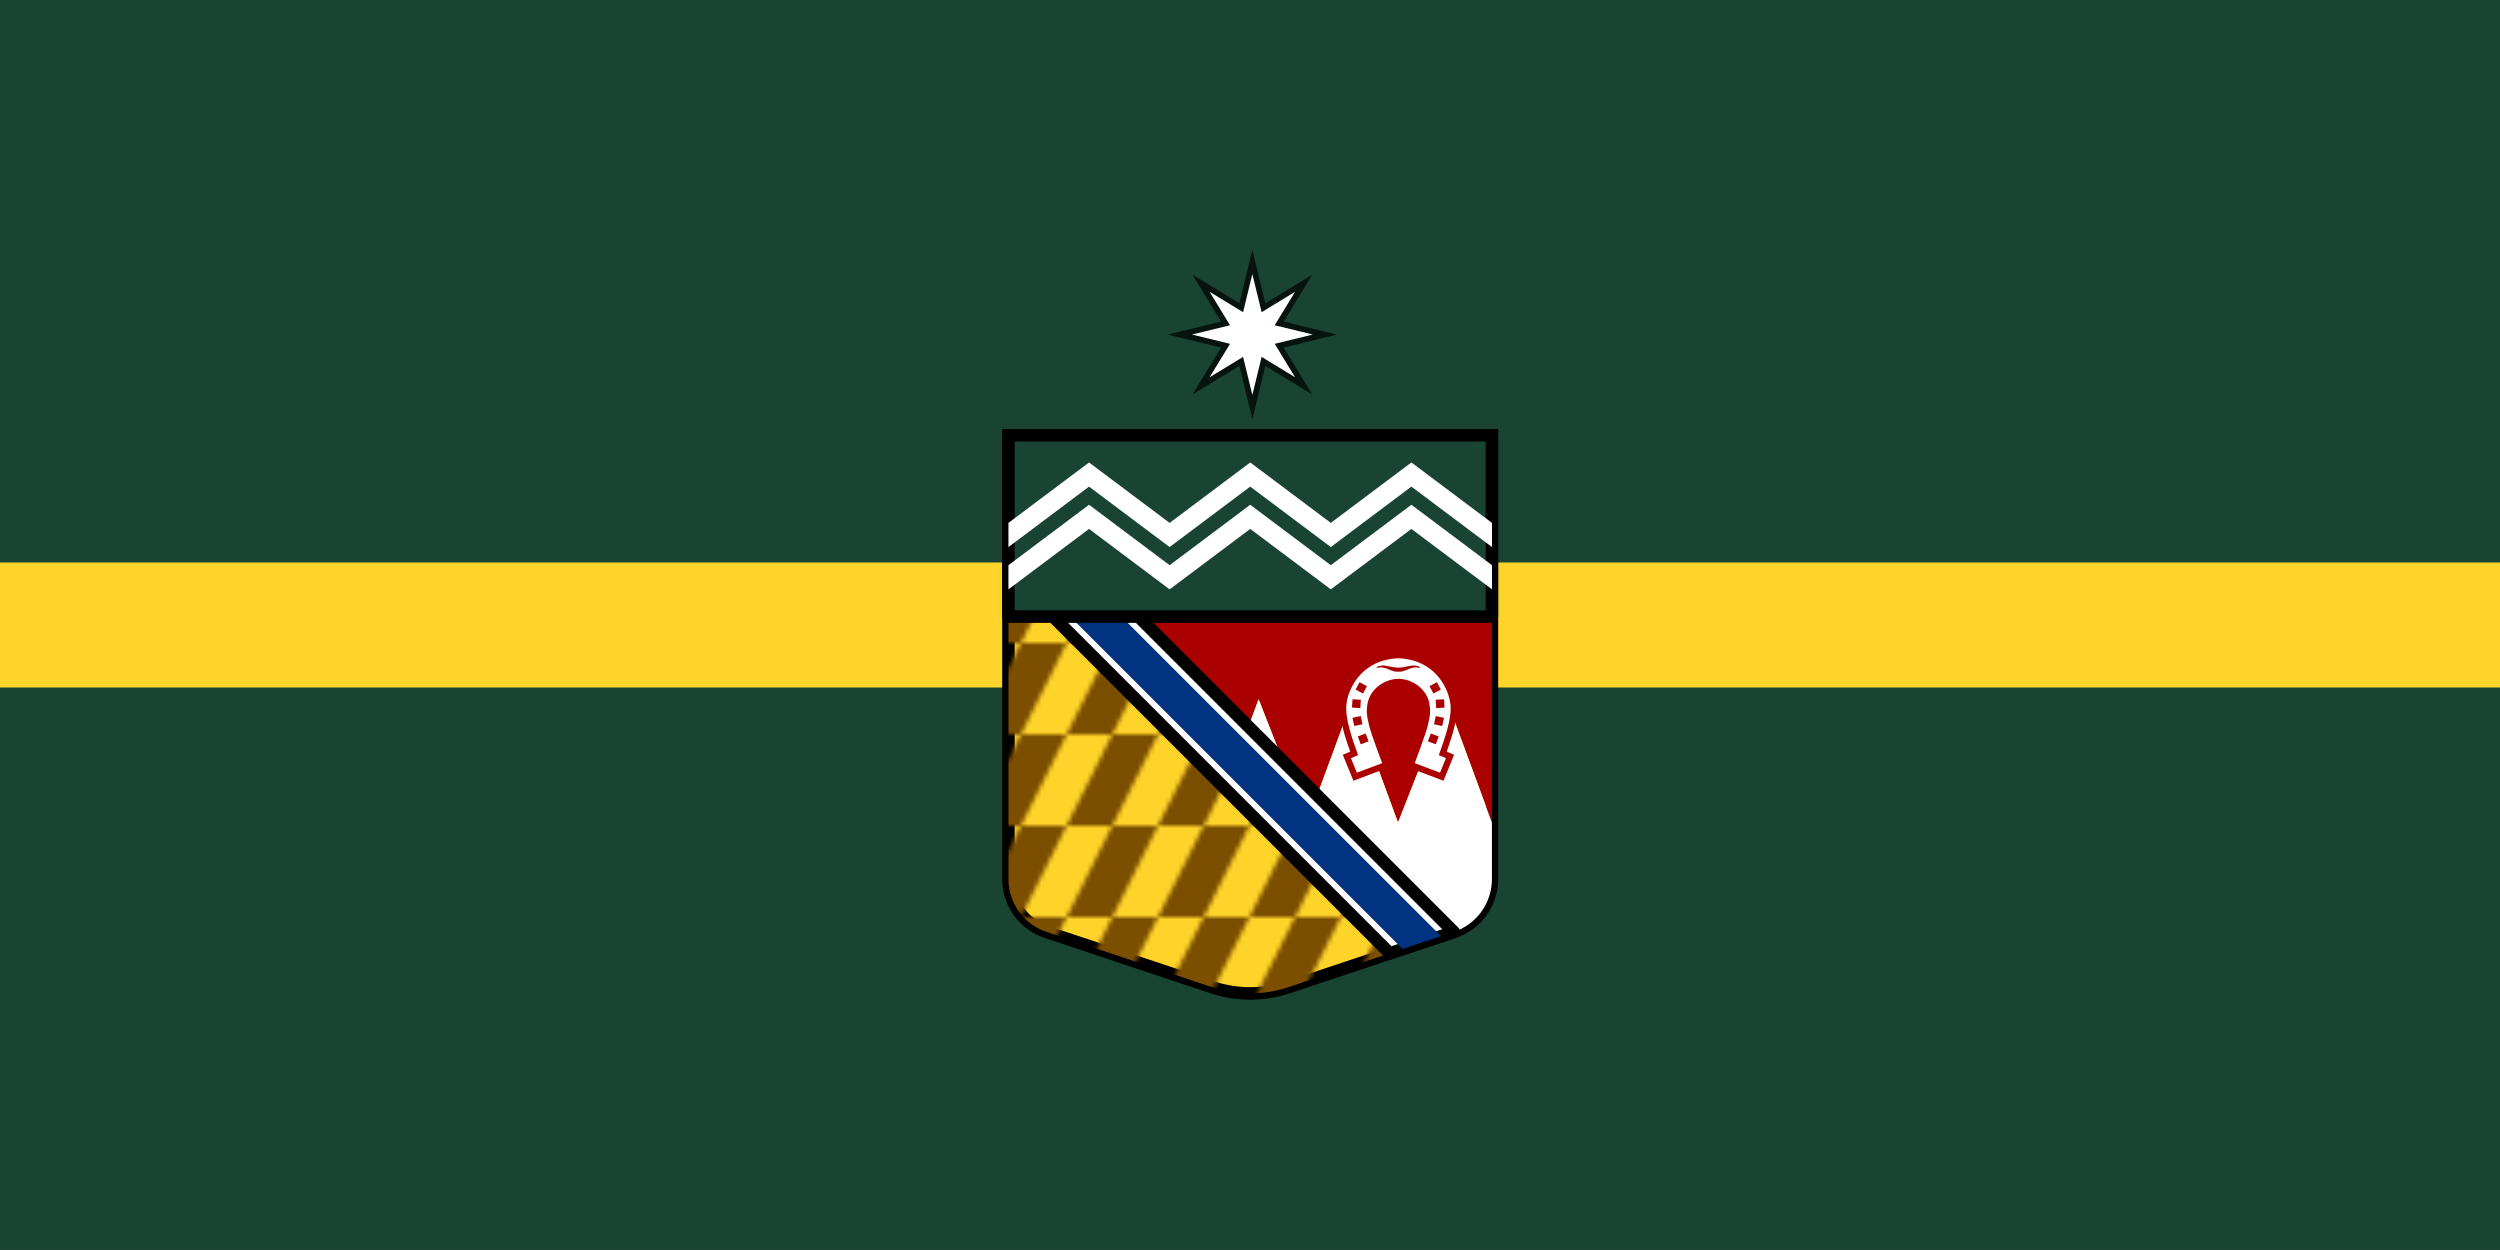
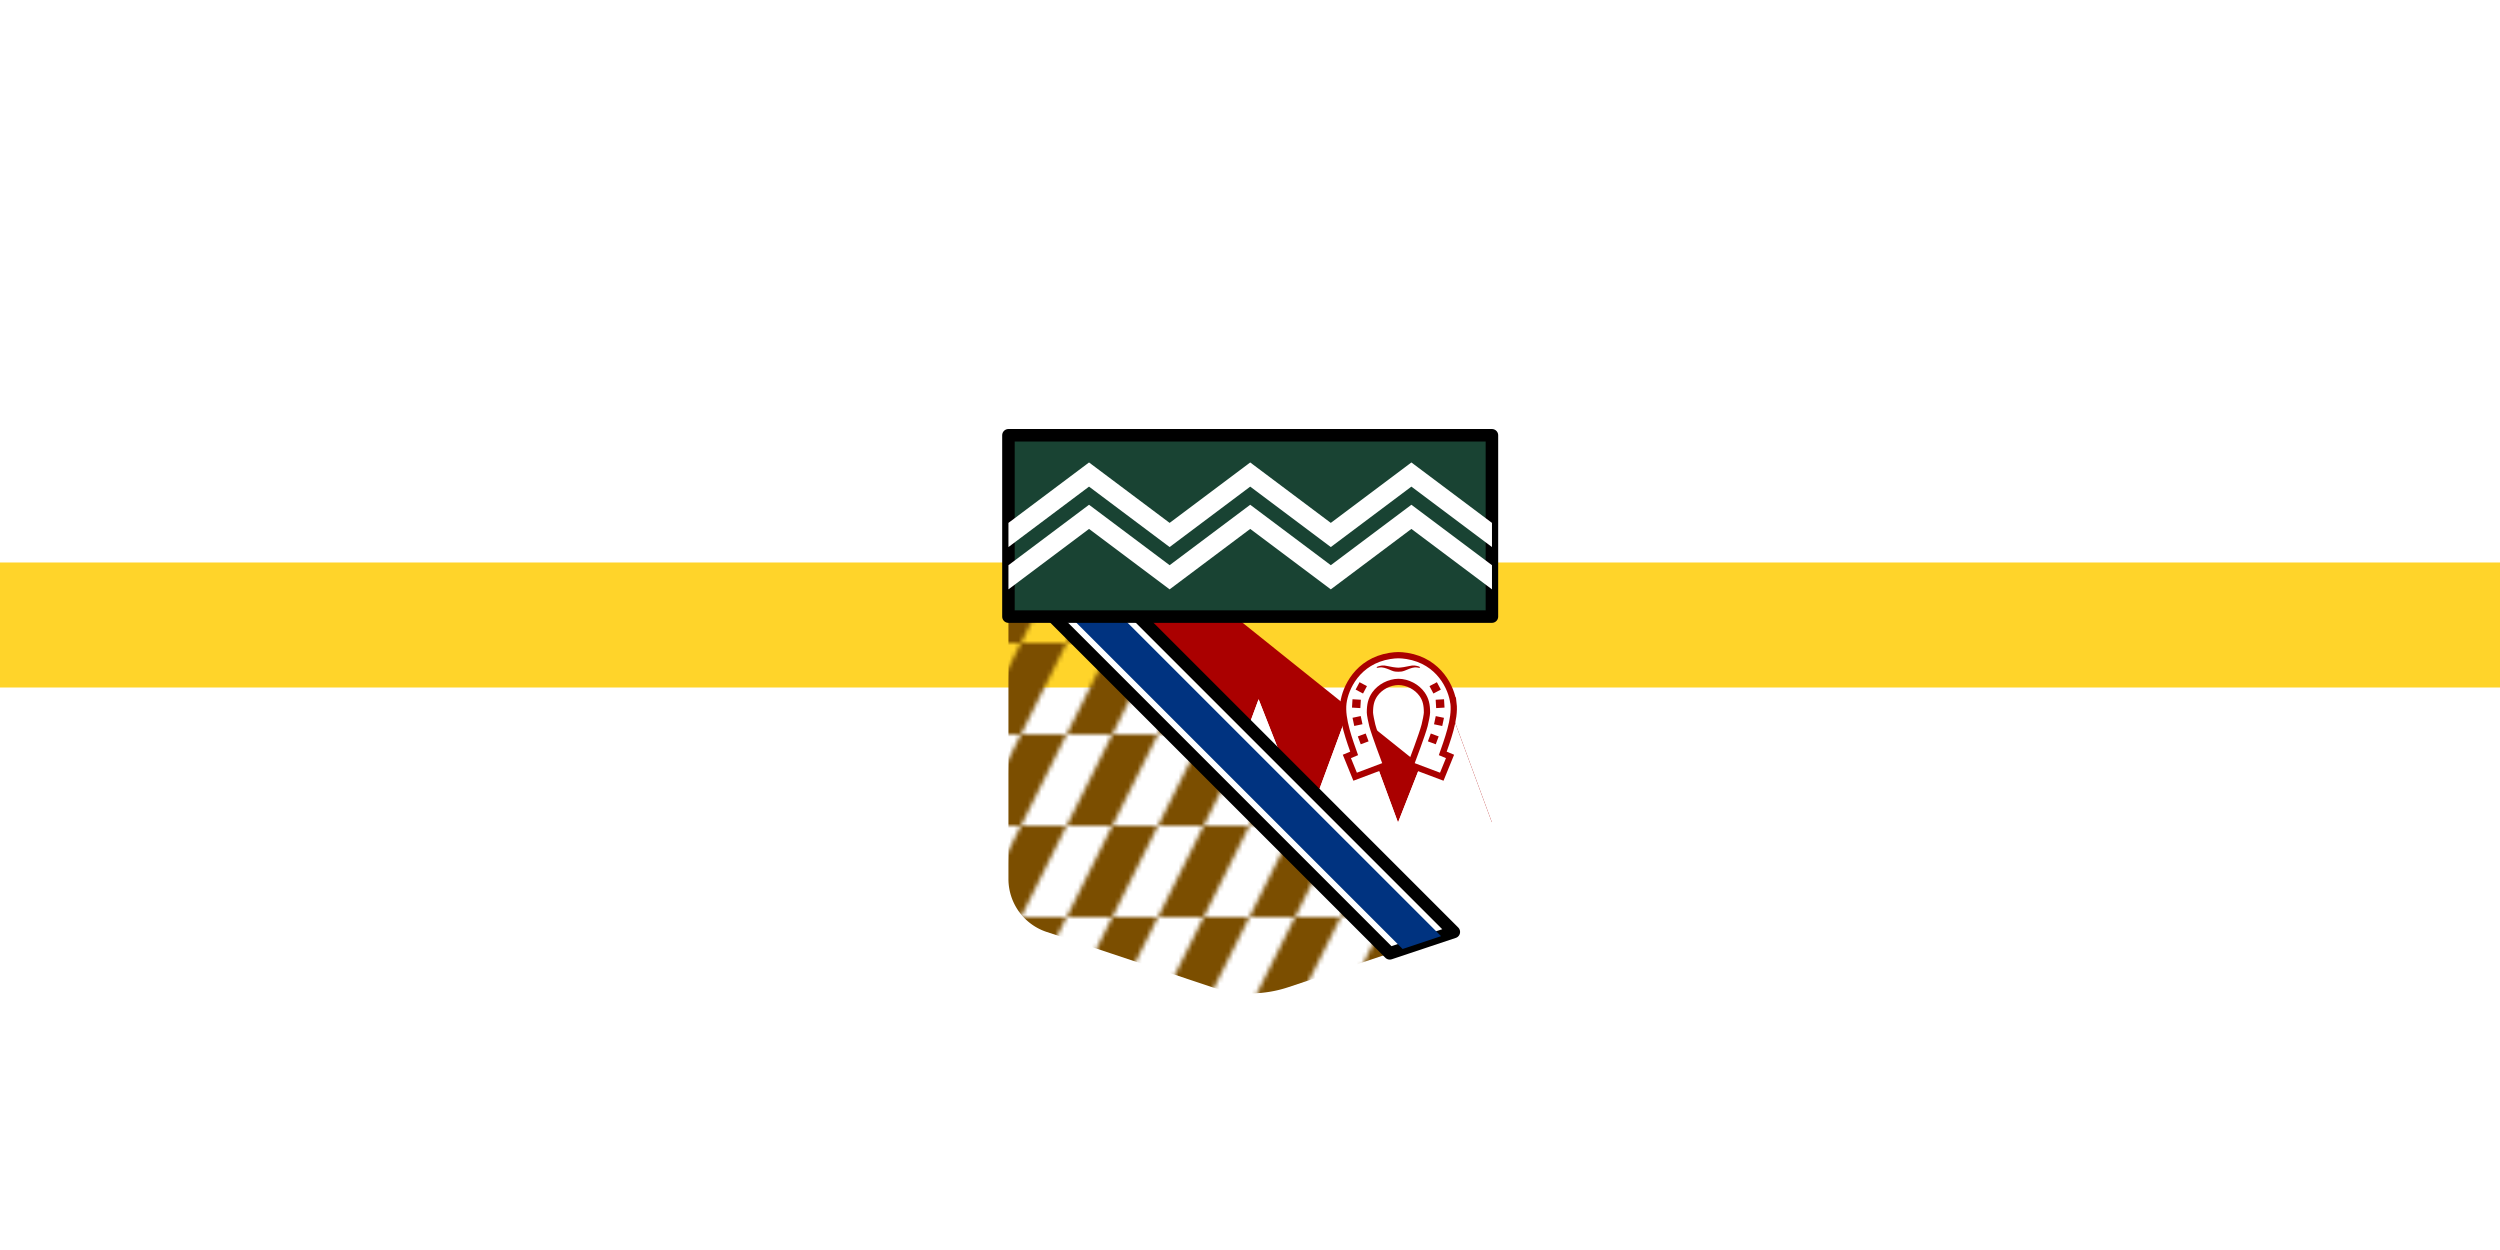
<svg xmlns="http://www.w3.org/2000/svg" xmlns:ns1="http://sodipodi.sourceforge.net/DTD/sodipodi-0.dtd" xmlns:ns2="http://www.inkscape.org/namespaces/inkscape" xmlns:xlink="http://www.w3.org/1999/xlink" width="200" height="100" viewBox="0 0 52.917 26.458" version="1.1" id="svg5" ns1:docname="DE-AA_flag.svg" ns2:version="1.3.2 (091e20ef0f, 2023-11-25)" ns2:export-filename="DE-AA_flag.png" ns2:export-xdpi="1920" ns2:export-ydpi="1920">
  <ns1:namedview id="namedview1" pagecolor="#505050" bordercolor="#ffffff" borderopacity="1" ns2:showpageshadow="0" ns2:pageopacity="0" ns2:pagecheckerboard="1" ns2:deskcolor="#d1d1d1" ns2:zoom="3.2173359" ns2:cx="108.16403" ns2:cy="88.116383" ns2:window-width="1920" ns2:window-height="1011" ns2:window-x="0" ns2:window-y="0" ns2:window-maximized="1" ns2:current-layer="svg5" />
  <defs id="defs2">
    <pattern ns2:collect="always" xlink:href="#pattern6795" id="pattern27" patternTransform="matrix(0.1,0,0,0.1,160.441,372.897)" x="0" y="0" preserveAspectRatio="none" />
    <pattern patternUnits="userSpaceOnUse" width="20" height="20" patternTransform="translate(185,405)" style="fill:#7b4e00" id="pattern6795" ns2:label="Abstract 2" ns2:collect="always" ns2:isstock="true">
      <path id="rect6713" style="opacity:1;stroke-width:4.856;stroke-linecap:square;paint-order:stroke markers fill;stop-color:#000000" d="M 10,10 H 20 L 15,20 H 5 Z M 5,0 H 15 L 10,10 H 0 Z" />
    </pattern>
  </defs>
  <path id="rect2-2-2-2-2-1" style="fill:#194333;fill-opacity:1;stroke:none;stroke-width:0.25;stroke-miterlimit:2;stroke-dasharray:none;stroke-opacity:1;paint-order:stroke markers fill" d="m 43.329,54.423 a 1.219,1.221 0 0 0 0.834,-1.158 V 48.848 43.551 H 33.579 v 1.121 z" />
  <path id="path19-7" style="fill:#8ca199;fill-opacity:1;stroke:none;stroke-width:0.25;stroke-miterlimit:2;stroke-dasharray:none;stroke-opacity:1;paint-order:stroke markers fill" d="m 33.602,46.567 v 2.304 4.417 a 1.219,1.221 0 0 0 0.834,1.158 l 3.624,1.21 a 2.637,2.639 0 0 0 1.668,0 l 2.222,-0.742 z" />
-   <rect style="fill:#194333;fill-opacity:1;stroke-width:0.804" id="rect1060" width="52.917" height="26.458" x="0" y="1.6651264e-16" />
  <rect style="fill:#ffd42a;fill-opacity:1;stroke-width:1;stroke-miterlimit:2;paint-order:stroke markers fill" id="rect1-3-5-5" width="2.646" height="52.917" x="-14.552" y="0" transform="rotate(-90)" />
  <path id="rect2-2-1-1" style="fill:#ffffff;fill-opacity:1;stroke:none;stroke-width:0.265;stroke-miterlimit:2;stroke-dasharray:none;stroke-opacity:1;paint-order:stroke markers fill" d="m 33.602,44.696 v 1.871 l 8.301,8.301 1.402,-0.468 z" />
  <g id="g16">
    <path id="rect2-2-4" style="fill:#194333;fill-opacity:1;stroke:#000000;stroke-width:0.25;stroke-miterlimit:2;stroke-dasharray:none;stroke-opacity:1;paint-order:stroke markers fill" d="m 5.152,38.754 v 5.297 4.417 a 1.219,1.221 0 0 0 0.834,1.158 l 3.624,1.21 a 2.637,2.639 0 0 0 1.667,0 l 3.624,-1.21 a 1.219,1.221 0 0 0 0.834,-1.158 v -4.417 -5.297 z" />
    <path style="fill:#ffffff;fill-opacity:1;stroke:none;stroke-width:0.25;stroke-linejoin:miter;stroke-miterlimit:2;stroke-dasharray:none;stroke-opacity:1;paint-order:stroke markers fill" id="path8-5" d="m 7.467,39.749 0.203,0.834 0.733,-0.447 -0.447,0.733 0.834,0.203 -0.834,0.203 0.447,0.733 L 7.67,41.561 7.467,42.395 7.265,41.561 6.532,42.007 6.978,41.274 6.144,41.072 6.978,40.869 6.532,40.136 7.265,40.583 Z" />
-     <path id="rect2-2-2-7-2" style="fill:#ffffff;fill-opacity:1;stroke:none;stroke-width:0.25;stroke-miterlimit:2;stroke-dasharray:none;stroke-opacity:1;paint-order:stroke markers fill" d="m 10.444,42.084 -5.292,3.969 v 1.587 l 5.292,-3.969 5.292,3.969 v -1.587 z m 0,3.175 -5.108,3.831 a 1.219,1.221 0 0 0 0.65,0.535 l 0.521,0.174 3.937,-2.953 3.937,2.953 0.521,-0.174 a 1.219,1.221 0 0 0 0.659,-0.529 z" />
  </g>
  <g id="g62" transform="translate(-20.776,-8.9)">
    <path id="rect2-2-2-2-2-1-5" style="fill:#194333;fill-opacity:1;stroke:none;stroke-width:0.25;stroke-miterlimit:2;stroke-dasharray:none;stroke-opacity:1;paint-order:stroke markers fill" d="m 74.688,64.849 a 1.219,1.221 0 0 0 0.834,-1.158 V 59.274 53.978 H 64.938 v 1.121 z" />
    <path style="fill:none;fill-opacity:1;stroke:#000000;stroke-width:0.066;stroke-linecap:round;stroke-linejoin:round;stroke-miterlimit:2;stroke-dasharray:none;stroke-opacity:1;paint-order:markers stroke fill" d="m 75.521,62.455 -0.995,-2.698 -1.061,2.698 -0.995,-2.698 -0.995,2.698 -1.061,-2.698 -0.995,2.698" id="path43" />
  </g>
  <g id="g64" transform="matrix(0.967,0,0,0.967,0.877,0.685)" style="stroke-width:1.034">
    <g id="g50" transform="translate(-24.559,-32.632)" style="stroke-width:1.034">
-       <path style="fill:#07130e;fill-opacity:1;stroke:none;stroke-width:0.137;stroke-linecap:round;stroke-linejoin:round;stroke-miterlimit:2;stroke-dasharray:none;stroke-opacity:1;paint-order:stroke markers fill" id="path8-5-4-5" d="m 51.065,37.394 0.284,1.168 1.026,-0.625 -0.625,1.026 1.168,0.284 -1.168,0.284 0.625,1.026 -1.026,-0.625 -0.284,1.168 -0.284,-1.168 -1.026,0.625 0.625,-1.026 -1.168,-0.284 1.168,-0.284 -0.625,-1.026 1.026,0.625 z" />
      <path style="fill:#ffffff;fill-opacity:1;stroke:none;stroke-width:0.137;stroke-linecap:round;stroke-linejoin:round;stroke-miterlimit:2;stroke-dasharray:none;stroke-opacity:1;paint-order:stroke markers fill" id="path8-5-4" d="m 51.065,37.923 0.203,0.834 0.733,-0.447 -0.447,0.733 0.834,0.203 -0.834,0.203 0.447,0.733 -0.733,-0.447 -0.203,0.834 -0.203,-0.834 -0.733,0.447 0.447,-0.733 -0.834,-0.203 0.834,-0.203 -0.447,-0.733 0.733,0.447 z" />
    </g>
    <g id="g63" transform="translate(0,-0.529)" style="stroke-width:1.034">
-       <path id="rect2-2-2-2-8" style="fill:#ffd42a;fill-opacity:1;stroke:#000000;stroke-width:0.274;stroke-miterlimit:2;stroke-dasharray:none;stroke-opacity:1;paint-order:stroke markers fill" d="m 21.167,9.348 v 5.297 4.417 a 1.219,1.221 0 0 0 0.834,1.158 l 3.624,1.21 a 2.637,2.639 0 0 0 1.667,0 l 3.624,-1.21 a 1.219,1.221 0 0 0 0.834,-1.158 V 14.644 9.348 Z" />
      <path id="path19" style="fill:url(#pattern27);fill-opacity:1;stroke:none;stroke-width:0.258;stroke-miterlimit:2;stroke-dasharray:none;stroke-opacity:1;paint-order:stroke markers fill" d="m 21.167,12.34 v 2.304 4.417 a 1.219,1.221 0 0 0 0.834,1.158 l 3.624,1.21 a 2.637,2.639 0 0 0 1.668,0 l 2.222,-0.742 z" />
      <g id="g60" transform="translate(-24.559,-32.103)" style="stroke-width:1.034">
        <g id="g59" style="stroke-width:1.034">
-           <path id="path47" style="fill:#aa0000;fill-opacity:1;stroke:none;stroke-width:0.258;stroke-miterlimit:2;stroke-dasharray:none;stroke-opacity:1;paint-order:stroke markers fill" d="m 45.726,41.451 v 1.121 l 5.255,5.255 0.221,-0.598 0.531,1.349 0.751,0.751 0.775,-2.1 0.995,2.698 1.061,-2.698 0.995,2.698 v -3.181 -5.296 z" />
+           <path id="path47" style="fill:#aa0000;fill-opacity:1;stroke:none;stroke-width:0.258;stroke-miterlimit:2;stroke-dasharray:none;stroke-opacity:1;paint-order:stroke markers fill" d="m 45.726,41.451 v 1.121 l 5.255,5.255 0.221,-0.598 0.531,1.349 0.751,0.751 0.775,-2.1 0.995,2.698 1.061,-2.698 0.995,2.698 z" />
          <path id="rect2-2-2-2-2-1-5-2" style="fill:#ffffff;fill-opacity:1;stroke:none;stroke-width:0.274;stroke-linecap:round;stroke-linejoin:round;stroke-miterlimit:2;stroke-dasharray:none;stroke-opacity:1;paint-order:stroke markers fill" d="m 51.202,47.23 -0.221,0.598 0.751,0.751 z m 2.056,0 -0.775,2.1 2.992,2.992 a 1.219,1.221 0 0 0 0.834,-1.158 v -1.236 l -0.995,-2.698 -1.061,2.698 z" />
        </g>
        <g id="g58" transform="translate(-5.137,1.52)" style="stroke-width:1.034">
          <path style="fill:#aa0000;fill-opacity:1;stroke:#aa0000;stroke-width:0.274;stroke-dasharray:none;stroke-opacity:1" d="m 60.535,45.803 c -0.038,-0.304 -0.286,-0.865 -0.959,-0.974 -0.069,-0.011 -0.132,-0.016 -0.177,-0.016 -0.044,-1e-5 -0.107,0.005 -0.177,0.016 -0.673,0.109 -0.921,0.67 -0.959,0.974 -0.041,0.328 0.132,0.784 0.253,1.13 l -0.156,0.065 0.13,0.319 c 0,0 0.431,-0.164 0.554,-0.209 0,0 -0.229,-0.603 -0.283,-0.81 -0.019,-0.073 -0.054,-0.243 -0.054,-0.298 0,-0.177 0.028,-0.31 0.12,-0.441 0.127,-0.179 0.349,-0.295 0.572,-0.298 3.97e-4,1.2e-5 8.76e-4,-1e-5 0.001,-1e-5 3.97e-4,0 8.76e-4,2.2e-5 0.001,1e-5 0.223,0.003 0.445,0.119 0.572,0.298 0.092,0.13 0.12,0.264 0.12,0.441 0,0.055 -0.035,0.225 -0.054,0.298 -0.054,0.208 -0.283,0.81 -0.283,0.81 0.123,0.045 0.554,0.209 0.554,0.209 l 0.13,-0.319 -0.156,-0.065 c 0.121,-0.346 0.294,-0.803 0.253,-1.13 z" id="path25030-4-8-9" />
          <path fill="#da251d" d="m 60.535,45.803 c -0.038,-0.304 -0.286,-0.865 -0.959,-0.974 -0.069,-0.011 -0.132,-0.016 -0.177,-0.016 -0.044,-1e-5 -0.107,0.005 -0.177,0.016 -0.673,0.109 -0.921,0.67 -0.959,0.974 -0.041,0.328 0.132,0.784 0.253,1.13 l -0.156,0.065 0.13,0.319 c 0,0 0.431,-0.164 0.554,-0.209 0,0 -0.229,-0.603 -0.283,-0.81 -0.019,-0.073 -0.054,-0.243 -0.054,-0.298 0,-0.177 0.028,-0.31 0.12,-0.441 0.127,-0.179 0.349,-0.295 0.572,-0.298 3.97e-4,1.2e-5 8.76e-4,-1e-5 0.001,-1e-5 3.97e-4,0 8.76e-4,2.2e-5 0.001,1e-5 0.223,0.003 0.445,0.119 0.572,0.298 0.092,0.13 0.12,0.264 0.12,0.441 0,0.055 -0.035,0.225 -0.054,0.298 -0.054,0.208 -0.283,0.81 -0.283,0.81 0.123,0.045 0.554,0.209 0.554,0.209 l 0.13,-0.319 -0.156,-0.065 c 0.121,-0.346 0.294,-0.803 0.253,-1.13 z m -2.141,-0.094 0.183,0.011 -0.011,0.183 -0.183,-0.011 z m 4.96e-4,0.406 0.18,-0.038 0.038,0.179 -0.18,0.038 z m 0.352,0.516 -0.172,0.064 -0.064,-0.172 0.172,-0.064 z m -0.122,-1.047 -0.162,-0.086 0.086,-0.162 0.162,0.086 z m 1.244,-0.568 c -0.006,0.016 -0.05,-0.008 -0.11,-0.004 -0.07,0.005 -0.164,0.047 -0.223,0.072 -0.053,0.022 -0.101,0.023 -0.138,0.023 -1.1e-5,0 -2.2e-5,0 -3.2e-5,0 -4.13e-4,0 -8.76e-4,0 -0.001,0 -4.13e-4,0 -8.75e-4,0 -0.001,0 0,0 -1e-5,0 -2e-5,0 -0.037,-10e-6 -0.085,-4.64e-4 -0.138,-0.023 -0.059,-0.025 -0.153,-0.067 -0.223,-0.072 -0.06,-0.004 -0.104,0.02 -0.11,0.004 -0.005,-0.012 0.008,-0.02 0.029,-0.026 0.049,-0.014 0.112,-0.033 0.203,-0.008 0.061,0.016 0.188,0.036 0.241,0.036 0.053,-1.55e-4 0.18,-0.02 0.241,-0.036 0.091,-0.025 0.154,-0.006 0.203,0.008 0.02,0.006 0.033,0.013 0.029,0.026 z m 0.49,1.279 -0.18,-0.038 0.038,-0.179 0.18,0.038 z m 0.05,-0.403 -0.183,0.011 -0.011,-0.183 0.183,-0.011 z m -0.329,-0.47 0.162,-0.086 0.086,0.162 -0.162,0.086 z m 0.137,1.273 -0.172,-0.064 0.064,-0.172 0.172,0.064 z" id="path25030-4-8" style="fill:#ffffff;fill-opacity:1;stroke:none;stroke-width:0.068;stroke-dasharray:none;stroke-opacity:1" />
        </g>
      </g>
      <g id="g49" transform="translate(-24.559,-32.103)" style="stroke-width:1.034">
        <path id="rect2-2-1" style="fill:#ffffff;fill-opacity:1;stroke:#000000;stroke-width:0.274;stroke-linecap:round;stroke-linejoin:round;stroke-miterlimit:2;stroke-dasharray:none;stroke-opacity:1;paint-order:stroke markers fill" d="m 45.772,42.619 v 1.871 l 8.301,8.301 1.402,-0.468 z" />
        <path style="fill:#003380;fill-opacity:1;stroke:none;stroke-width:0.821;stroke-linecap:square;stroke-linejoin:round;stroke-miterlimit:2;stroke-dasharray:none;stroke-opacity:1;paint-order:markers stroke fill" d="m 45.772,42.993 v 1.121 l 8.582,8.582 0.841,-0.281 z" id="path23" />
      </g>
      <g id="g48" transform="translate(-24.559,-32.103)" style="stroke-width:1.034">
        <rect style="fill:#194333;fill-opacity:1;stroke:#000000;stroke-width:0.274;stroke-linecap:square;stroke-linejoin:round;stroke-miterlimit:2;stroke-dasharray:none;stroke-opacity:1;paint-order:markers stroke fill" id="rect16-6" width="10.583" height="3.969" x="45.726" y="41.451" />
        <g id="g18" transform="translate(1.5933227e-7,0.198)" style="fill:#ffffff;fill-opacity:1;stroke-width:1.034">
          <path id="path6-2-3-4-4-2" style="fill:#ffffff;fill-opacity:1;stroke:none;stroke-width:0.258;stroke-linejoin:miter;stroke-miterlimit:2;stroke-dasharray:none;stroke-opacity:1;paint-order:stroke markers fill" d="m 47.49,41.848 -1.764,1.323 v 0.529 l 1.764,-1.323 1.764,1.323 1.764,-1.323 1.764,1.323 1.764,-1.323 1.764,1.323 v -0.529 l -1.764,-1.323 -1.764,1.323 -1.764,-1.323 -1.764,1.323 z" />
          <path id="path6-2-3-4-4-2-6-4" style="fill:#ffffff;fill-opacity:1;stroke:none;stroke-width:0.258;stroke-linejoin:miter;stroke-miterlimit:2;stroke-dasharray:none;stroke-opacity:1;paint-order:stroke markers fill" d="m 47.49,42.774 -1.764,1.323 v 0.529 l 1.764,-1.323 1.764,1.323 1.764,-1.323 1.764,1.323 1.764,-1.323 1.764,1.323 v -0.529 l -1.764,-1.323 -1.764,1.323 -1.764,-1.323 -1.764,1.323 z" />
        </g>
      </g>
    </g>
  </g>
</svg>